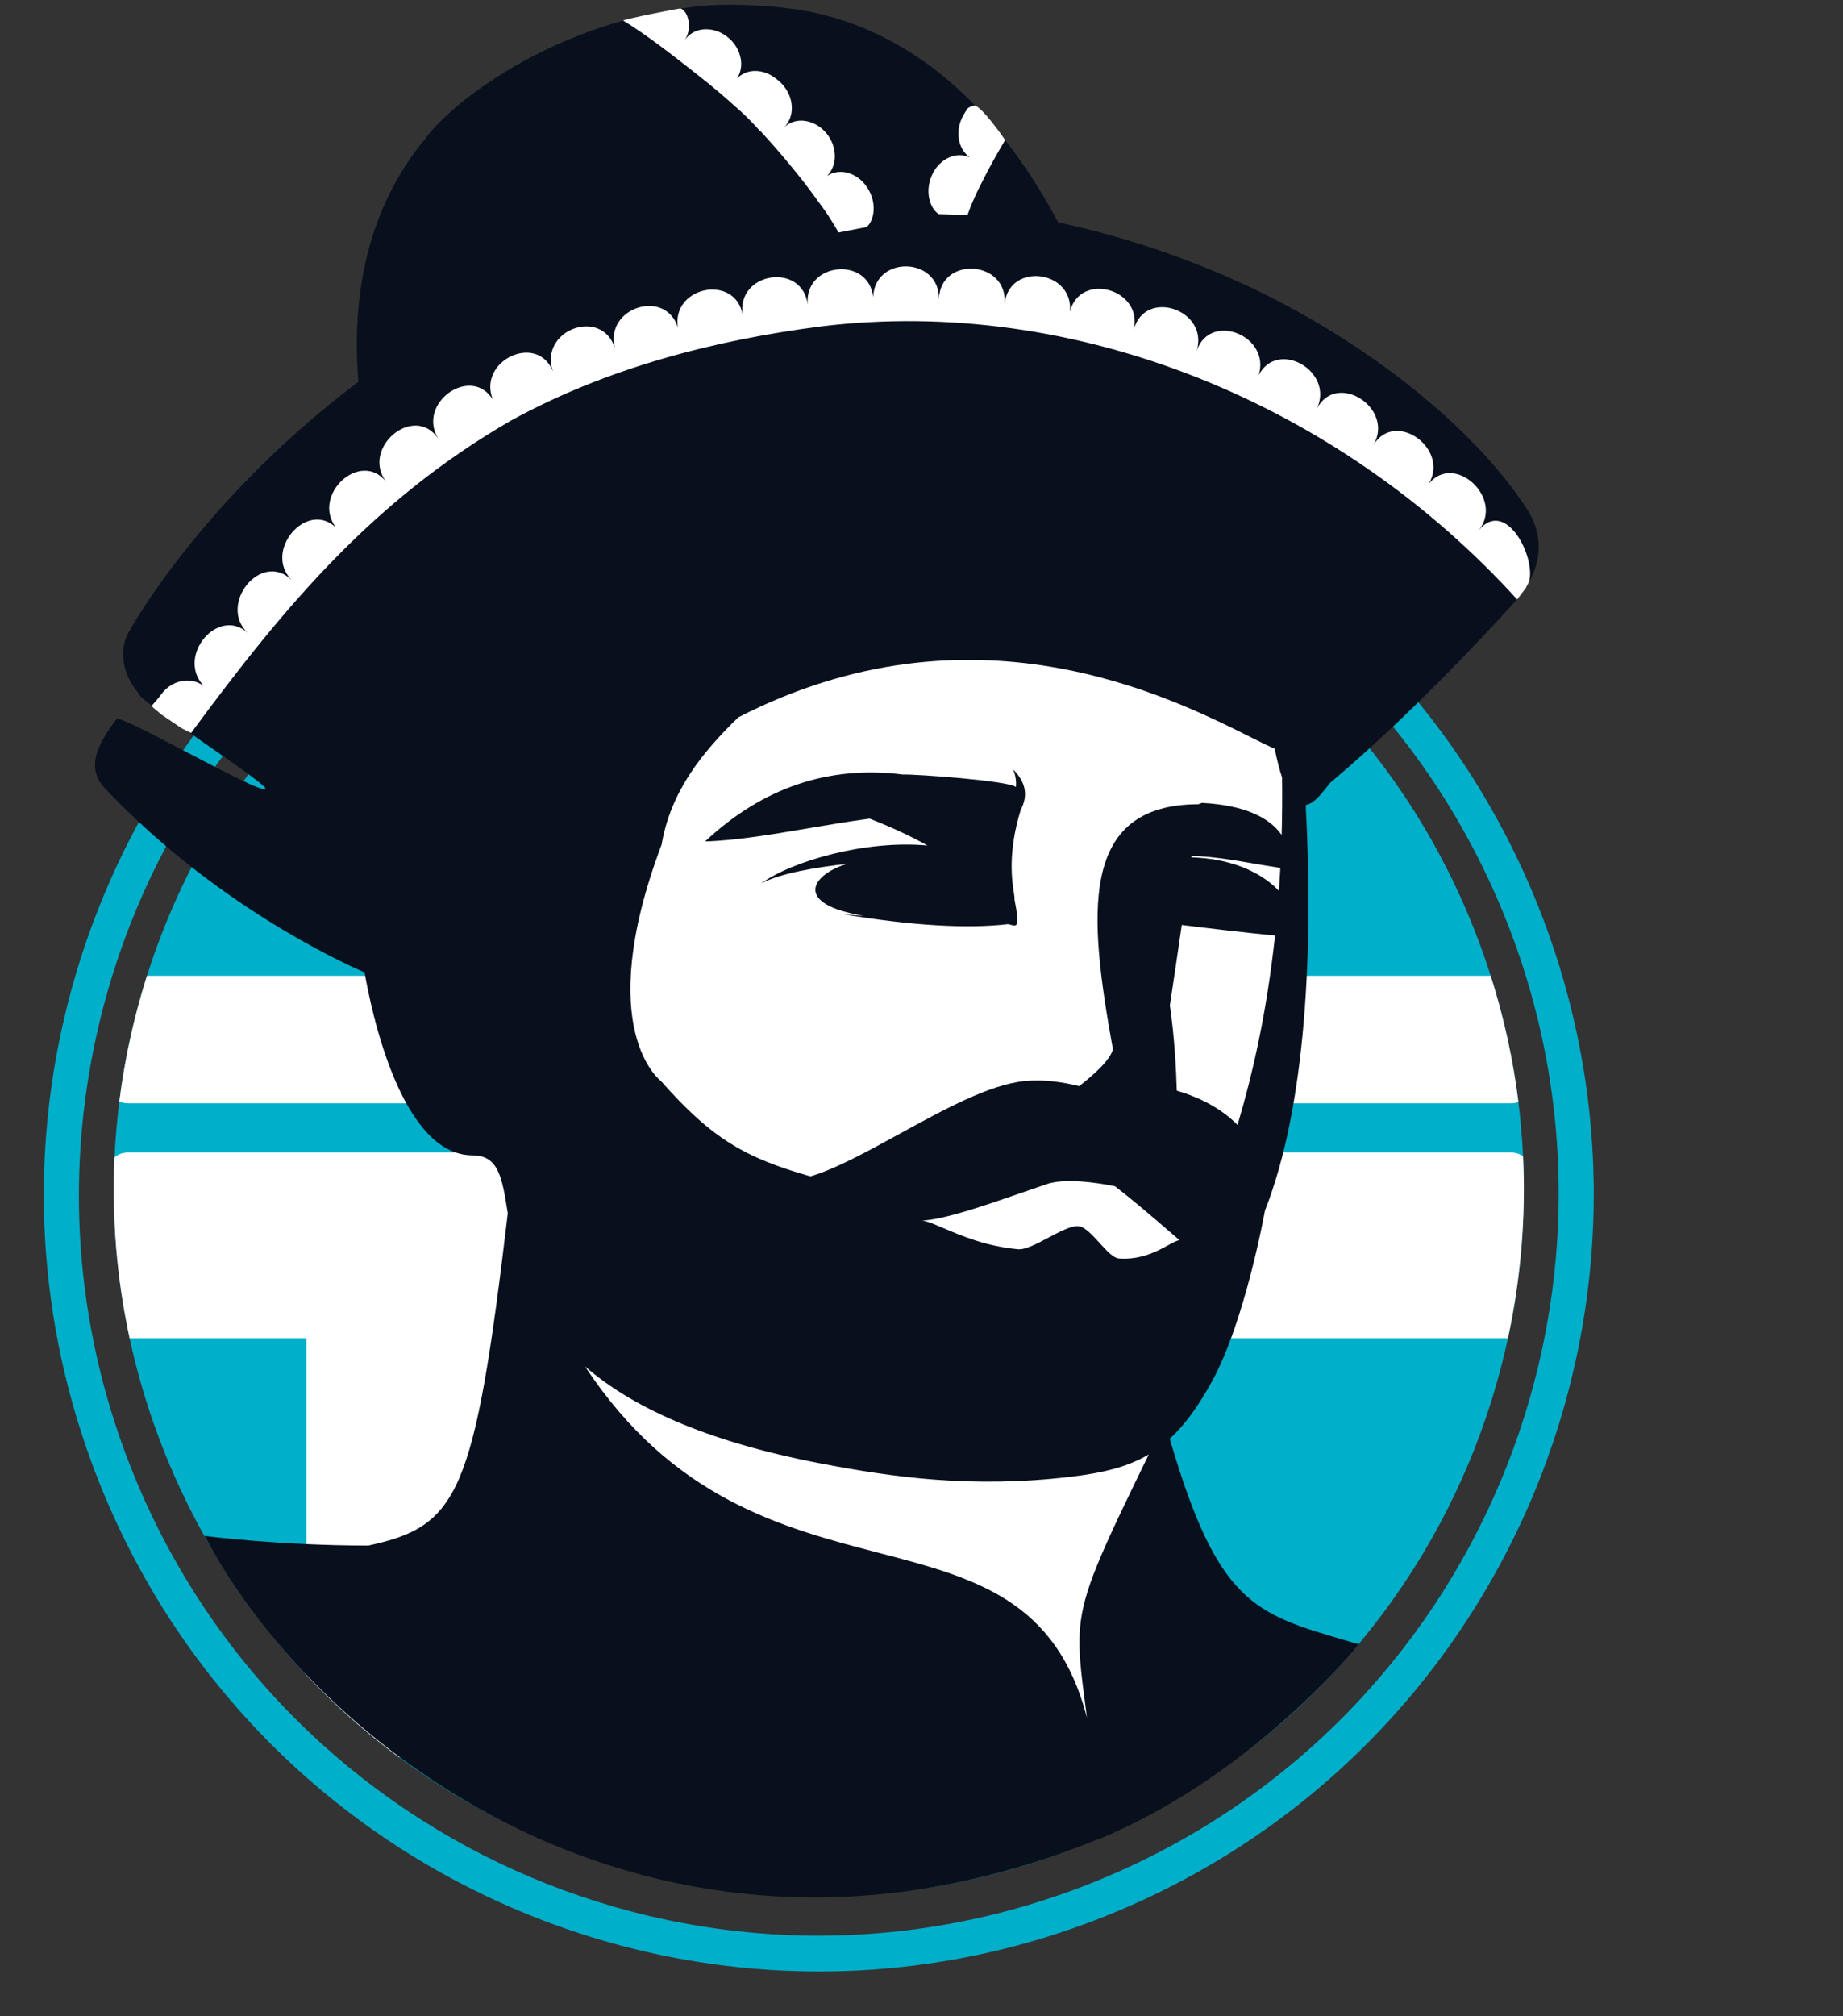
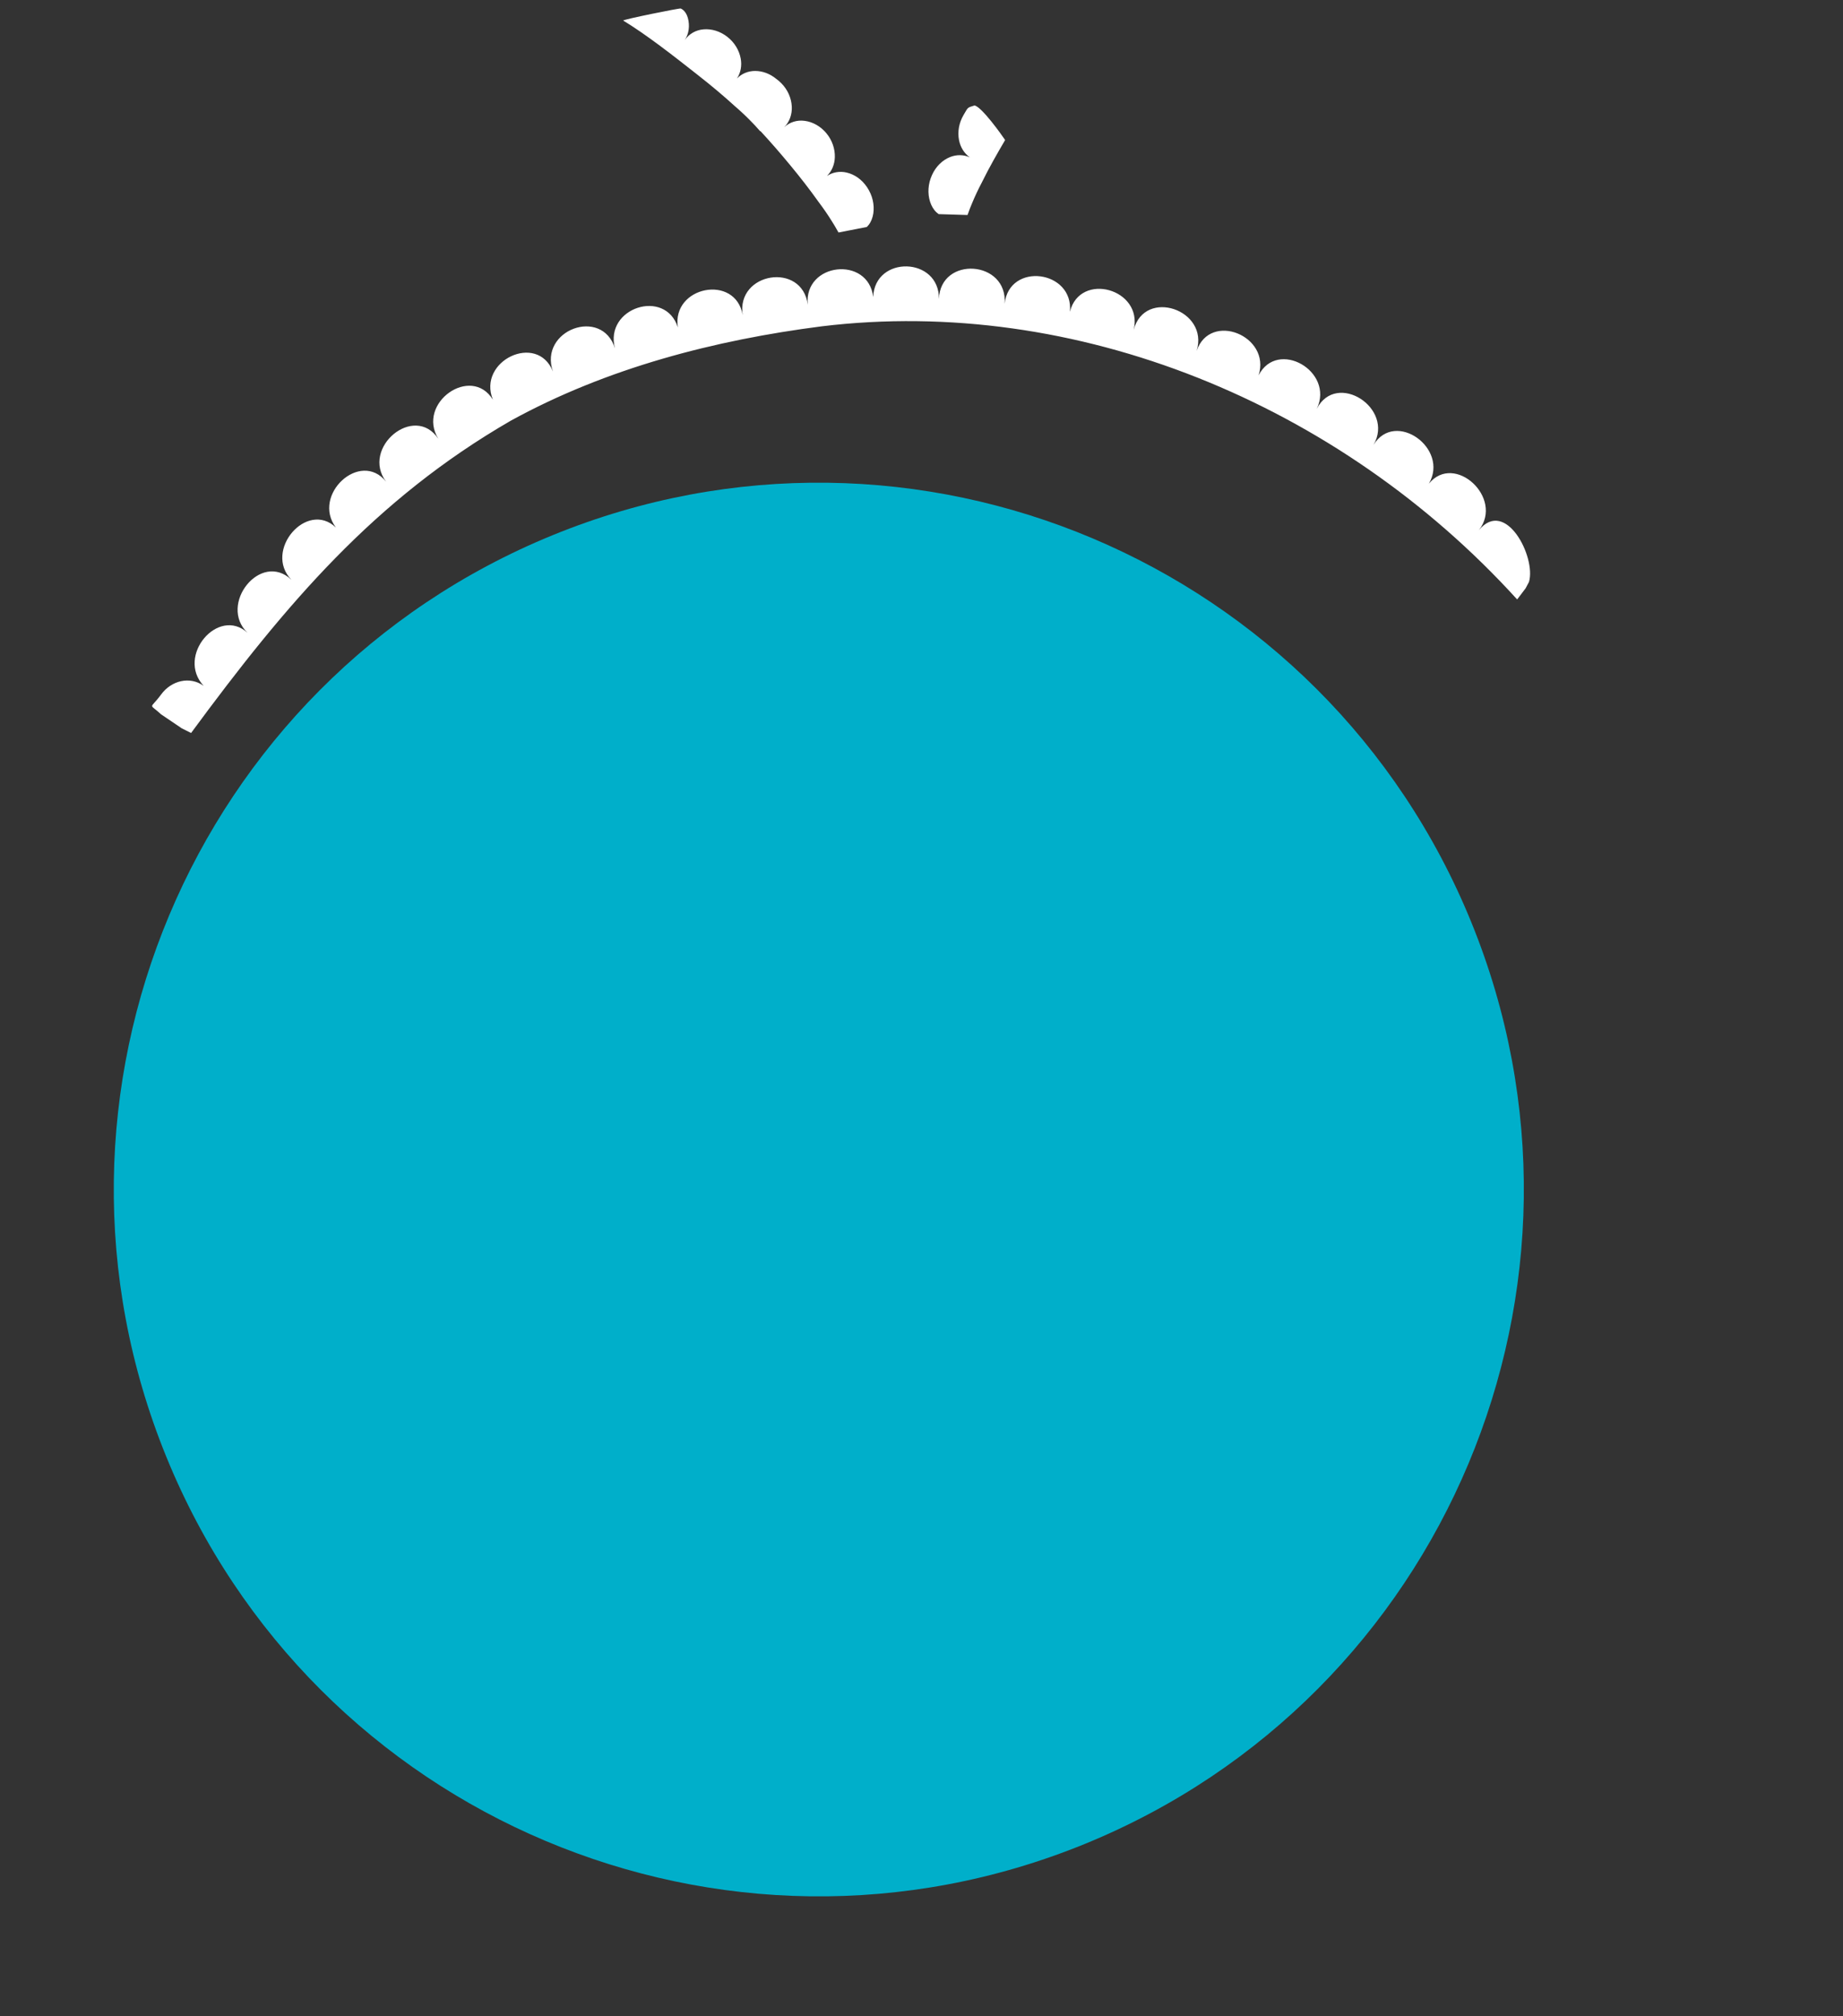
<svg xmlns="http://www.w3.org/2000/svg" width="96" height="105" viewBox="0 0 96 105" fill="none">
  <rect x="0" y="0" width="96" height="105" fill="#333333" stroke="none" />
-   <path fill-rule="evenodd" clip-rule="evenodd" d="M57.176 97.932C76.928 89.863 86.342 67.316 78.338 47.629C70.333 27.942 47.877 18.414 28.124 26.483C8.372 34.551 -1.042 57.098 6.962 76.785C14.967 96.472 37.423 106 57.176 97.932ZM80.022 46.941C88.433 67.629 78.52 91.234 57.88 99.665C37.241 108.096 13.69 98.161 5.278 77.473C-3.133 56.785 6.78 33.18 27.419 24.749C48.059 16.318 71.61 26.254 80.022 46.941Z" fill="#00AFCA" />
  <path d="M56.508 96.025C75.285 88.354 84.304 66.879 76.651 48.057C68.998 29.236 47.572 20.197 28.794 27.867C10.017 35.538 0.998 57.013 8.651 75.835C16.304 94.656 37.73 103.695 56.508 96.025Z" fill="#00AFCA" />
-   <path fill-rule="evenodd" clip-rule="evenodd" d="M20.765 91.5H26.03C26.347 91.5 26.621 91.38 26.851 91.141C27.082 90.901 27.197 90.616 27.197 90.286V69.689H78.548C79.213 66.605 79.486 63.421 79.336 60.214C79.15 60.084 78.94 60.02 78.708 60.02H6.664C6.402 60.02 6.168 60.102 5.965 60.267C5.821 63.383 6.073 66.548 6.751 69.689H15.958V87.228C17.441 88.8 19.052 90.228 20.765 91.5ZM6.215 57.361C6.354 57.423 6.504 57.454 6.664 57.454H27.197H78.708C78.844 57.454 78.972 57.432 79.093 57.388C78.818 55.19 78.34 52.991 77.649 50.817L7.654 50.817C6.98 52.943 6.496 55.134 6.215 57.361Z" fill="white" />
-   <path d="M33.663 26.26C44.945 18.691 62.053 24.032 66.375 37.256C67.443 40.525 67.528 42.574 67.461 46.026C67.378 50.306 67.245 54.504 66.375 58.688C65.481 62.981 63.989 63.478 62.94 67.733C61.958 71.718 61.153 73.88 60.158 77.862C58.659 83.866 60.548 88.498 56.858 93.37C48.641 104.218 30.462 92.12 25.699 79.228C23.088 72.16 29.457 68.044 28.862 60.497C28.67 58.059 26.063 56.032 25.618 53.63C25.052 50.57 23.746 49.068 23.492 45.963C22.782 37.261 26.608 30.993 33.663 26.26Z" fill="white" />
-   <path fill-rule="evenodd" clip-rule="evenodd" d="M65.346 15.062C61.9 13.43 58.476 12.295 55.119 11.58C52.282 6.259 48.152 1.871 42.295 0.631C41.34 0.449 40.402 0.339 39.484 0.29C37.454 0.182 36.226 0.26 34.438 0.647C34.312 0.674 34.125 0.713 33.913 0.756C33.414 0.858 32.779 0.987 32.494 1.066C27.178 2.528 23.316 5.613 22.167 7.203C18.928 11.094 18.336 15.836 18.668 19.881C10.933 25.698 7.077 32.173 6.621 33.076C6.37 33.574 6.15 34.845 7.215 36.103C7.107 36.233 8.909 37.487 10.659 38.705C12.313 39.856 13.921 40.975 13.83 41.086C13.698 41.246 11.656 40.179 9.701 39.157L9.701 39.157C7.901 38.217 6.174 37.314 6.076 37.442C5.024 38.816 4.524 39.939 5.386 40.967C11.068 47.022 17.689 50.076 18.991 50.64C19.328 52.587 20.877 60.167 24.624 60.167C25.968 60.167 26.155 61.338 26.432 63.072L26.45 63.185C24.707 77.912 23.873 79.467 19.189 80.487C14.527 80.487 10.657 79.985 10.657 79.985C16.856 91.663 34.975 104.918 57.273 95.748L57.274 95.765C65.41 92.371 70.775 85.627 70.775 85.627C70.667 85.594 70.559 85.563 70.453 85.532L70.108 85.431L70.108 85.431C65.326 84.035 63.432 83.483 60.931 74.927C61.711 74.211 62.423 73.236 63.155 71.891C64.856 68.765 65.865 63.18 65.89 63.044C68.055 57.538 68.41 49.307 68.012 41.923C68.432 41.853 68.817 41.361 69.089 41.013L69.089 41.013L69.089 41.013L69.089 41.013L69.089 41.013C69.226 40.839 69.334 40.7 69.403 40.67C74.193 36.629 78.945 31.299 78.945 31.299C79.662 30.478 80.928 28.628 79.504 26.456C76.681 22.151 71.176 17.863 65.346 15.062ZM66.782 40.489C66.65 40.094 66.521 39.603 66.399 38.998C66.062 38.847 65.643 38.638 65.147 38.39C60.811 36.222 50.616 31.125 38.461 37.354C36.522 39.231 34.931 41.254 34.465 43.975L34.466 43.975L34.464 43.981L34.458 44.018L34.449 44.02C30.834 53.647 34.429 56.295 34.429 56.295C37.102 59.329 38.845 60.301 42.214 61.261C43.525 60.874 45.163 59.975 46.857 59.046C49.161 57.783 51.568 56.462 53.396 56.295C54.44 56.2 55.373 56.358 56.215 56.56C57.031 55.926 57.834 55.186 57.97 54.642C56.715 47.695 56.146 41.894 62.425 41.882L62.608 41.812C64.758 41.924 66.101 42.537 66.759 43.481C66.786 42.52 66.794 41.523 66.782 40.489ZM66.691 45.201C66.579 45.18 66.441 45.157 66.269 45.129C65.98 45.087 65.64 45.029 65.271 44.965C64.271 44.791 63.058 44.582 62.068 44.583L62.058 44.65C63.971 44.693 65.627 45.346 66.619 46.392C66.646 46.002 66.67 45.605 66.691 45.201ZM66.415 48.714C65.266 48.621 62.855 48.331 61.557 48.17C61.344 49.641 61.125 51.133 60.937 52.355C61.185 54.036 61.269 55.797 61.297 56.797C62.165 57.047 63.462 57.565 64.462 58.581C65.249 55.934 65.99 52.71 66.415 48.714ZM59.838 75.743C58.738 76.394 57.463 76.7 55.829 76.898C50.64 77.524 46.486 76.922 42.842 76.23C36.604 75.046 32.816 73.193 30.476 71.16C35.024 78.06 40.753 79.556 45.746 80.859C50.753 82.167 55.021 83.281 56.62 89.456C56.596 89.274 56.573 89.098 56.55 88.928C56.314 87.129 56.161 85.969 56.253 84.83C56.414 82.837 57.322 80.909 59.838 75.743ZM39.641 46.011C41.256 44.837 45.114 43.731 48.313 44.032C47.485 43.567 46.491 43.099 45.299 42.632C44.3 42.763 43.24 42.943 42.176 43.123L42.175 43.123L42.175 43.123L42.175 43.123C40.255 43.449 38.324 43.776 36.729 43.819C39.728 41.015 43.17 39.848 47.037 40.335C47.673 40.31 52.584 40.661 52.917 40.986C52.945 40.727 52.915 40.42 52.776 40.073C53.437 40.733 53.563 41.428 53.169 42.175C52.485 44.383 52.714 45.861 52.812 46.501V46.501C52.84 46.678 52.857 46.79 52.843 46.836C53.13 48.295 52.991 48.257 52.622 48.154L52.621 48.154C52.588 48.145 52.553 48.135 52.517 48.126C50.373 48.375 47.5 48.205 43.962 47.616C44.295 47.644 44.638 47.668 44.985 47.689C41.371 47.1 42.189 45.589 44.109 44.988C42.549 45.161 40.638 45.472 39.641 46.011ZM61.44 64.586C61.44 64.586 59.192 62.618 58.075 61.775C58.075 61.775 55.718 61.26 54.544 61.658C54.135 61.796 53.715 61.942 53.293 62.088C51.284 62.784 49.218 63.5 48.037 63.564C48.297 63.593 48.672 63.754 49.155 63.96C50.073 64.352 51.381 64.91 53.031 65.056C53.406 65.09 54.01 64.77 54.612 64.452C55.209 64.136 55.803 63.822 56.171 63.853C56.504 63.881 56.894 64.309 57.275 64.727C57.638 65.125 57.992 65.514 58.28 65.537C59.428 65.627 60.312 65.142 60.877 64.831C61.129 64.693 61.318 64.59 61.44 64.586Z" fill="#09101D" />
  <path fill-rule="evenodd" clip-rule="evenodd" d="M39.148 6.348C39.285 6.484 39.417 6.629 39.528 6.758C39.554 6.789 39.577 6.812 39.6 6.836L39.615 6.83C40.136 7.392 40.641 7.973 41.151 8.59C41.678 9.225 42.185 9.877 42.657 10.541C42.903 10.868 43.136 11.204 43.339 11.536C43.444 11.697 43.542 11.867 43.624 12.016C43.642 12.052 43.66 12.08 43.677 12.108L45.152 11.82L45.152 11.82C45.184 11.787 45.217 11.753 45.249 11.712C45.377 11.547 45.456 11.336 45.49 11.114C45.557 10.662 45.446 10.17 45.168 9.756C44.89 9.335 44.498 9.077 44.096 8.985C43.738 8.903 43.374 8.966 43.075 9.164C43.331 8.91 43.476 8.563 43.486 8.186C43.498 7.763 43.355 7.312 43.046 6.939C42.736 6.566 42.327 6.348 41.921 6.294C41.523 6.239 41.135 6.357 40.845 6.629C41.127 6.35 41.266 5.951 41.243 5.54C41.22 5.121 41.041 4.681 40.699 4.335C40.613 4.246 40.52 4.168 40.424 4.1C40.092 3.829 39.71 3.698 39.347 3.695C38.98 3.691 38.638 3.83 38.388 4.087C38.585 3.784 38.652 3.415 38.582 3.044C38.505 2.628 38.269 2.218 37.888 1.92C37.506 1.621 37.06 1.494 36.652 1.528C36.251 1.56 35.898 1.757 35.671 2.085C35.888 1.752 35.939 1.333 35.83 0.935C35.718 0.531 35.458 0.444 35.458 0.444C35.454 0.406 32.425 1.018 32.463 1.071C33.692 1.818 35.072 2.903 36.24 3.82L36.386 3.936C37.036 4.444 37.669 4.974 38.271 5.522C38.581 5.789 38.88 6.068 39.148 6.348ZM50.637 10.577C50.56 10.754 50.49 10.938 50.434 11.098C50.421 11.136 50.408 11.167 50.396 11.197L48.894 11.151C48.856 11.123 48.819 11.095 48.781 11.06C48.628 10.918 48.516 10.722 48.447 10.508C48.308 10.074 48.339 9.57 48.546 9.117C48.753 8.656 49.098 8.338 49.48 8.182C49.82 8.044 50.19 8.047 50.516 8.194C50.223 7.985 50.025 7.666 49.954 7.295C49.874 6.88 49.943 6.412 50.188 5.994C50.213 5.951 50.235 5.912 50.255 5.878C50.337 5.737 50.377 5.666 50.435 5.62C50.493 5.574 50.568 5.552 50.716 5.507L50.768 5.492C51.151 5.583 52.174 7.02 52.356 7.292C51.938 8.004 51.51 8.754 51.151 9.486C50.96 9.848 50.785 10.217 50.637 10.577ZM10.61 35.718C9.896 35.201 8.931 35.431 8.391 36.168C8.082 36.59 7.917 36.688 7.924 36.771C7.93 36.847 8.079 36.911 8.391 37.2L9.468 37.929L9.953 38.172C14.894 31.461 19.507 26.009 26.608 21.907C31.615 19.155 37.264 17.703 42.808 16.993C56.002 15.395 69.725 20.978 79.027 31.217L79.469 30.635L79.644 30.302C80.022 29.018 78.428 25.922 77.035 27.607C78.348 25.933 75.761 23.555 74.43 25.186C75.498 23.346 72.673 21.332 71.549 23.165C72.646 21.246 69.615 19.307 68.592 21.285C69.519 19.328 66.536 17.631 65.559 19.546C66.218 17.493 63.038 16.202 62.331 18.273C62.996 16.133 59.628 14.987 59.053 17.176C59.557 15.041 56.252 14.127 55.731 16.237C55.937 14.068 52.567 13.625 52.329 15.821C52.508 13.548 48.983 13.31 48.908 15.571C48.937 13.364 45.561 13.286 45.484 15.468C45.232 13.305 41.862 13.669 42.075 15.869C41.789 13.62 38.337 14.178 38.686 16.408C38.315 14.248 34.978 14.908 35.309 17.051C34.659 14.995 31.462 16.024 32.034 18.143C31.356 15.966 28.053 17.189 28.802 19.346C27.984 17.296 24.85 18.791 25.675 20.815C24.542 18.974 21.681 20.991 22.831 22.849C21.584 20.985 18.781 23.322 20.113 25.087C18.776 23.409 16.215 25.772 17.496 27.47C15.982 26.032 13.71 28.681 15.178 30.191C13.582 28.677 11.355 31.482 12.894 32.954C11.374 31.568 9.157 34.164 10.61 35.718Z" fill="white" />
</svg>